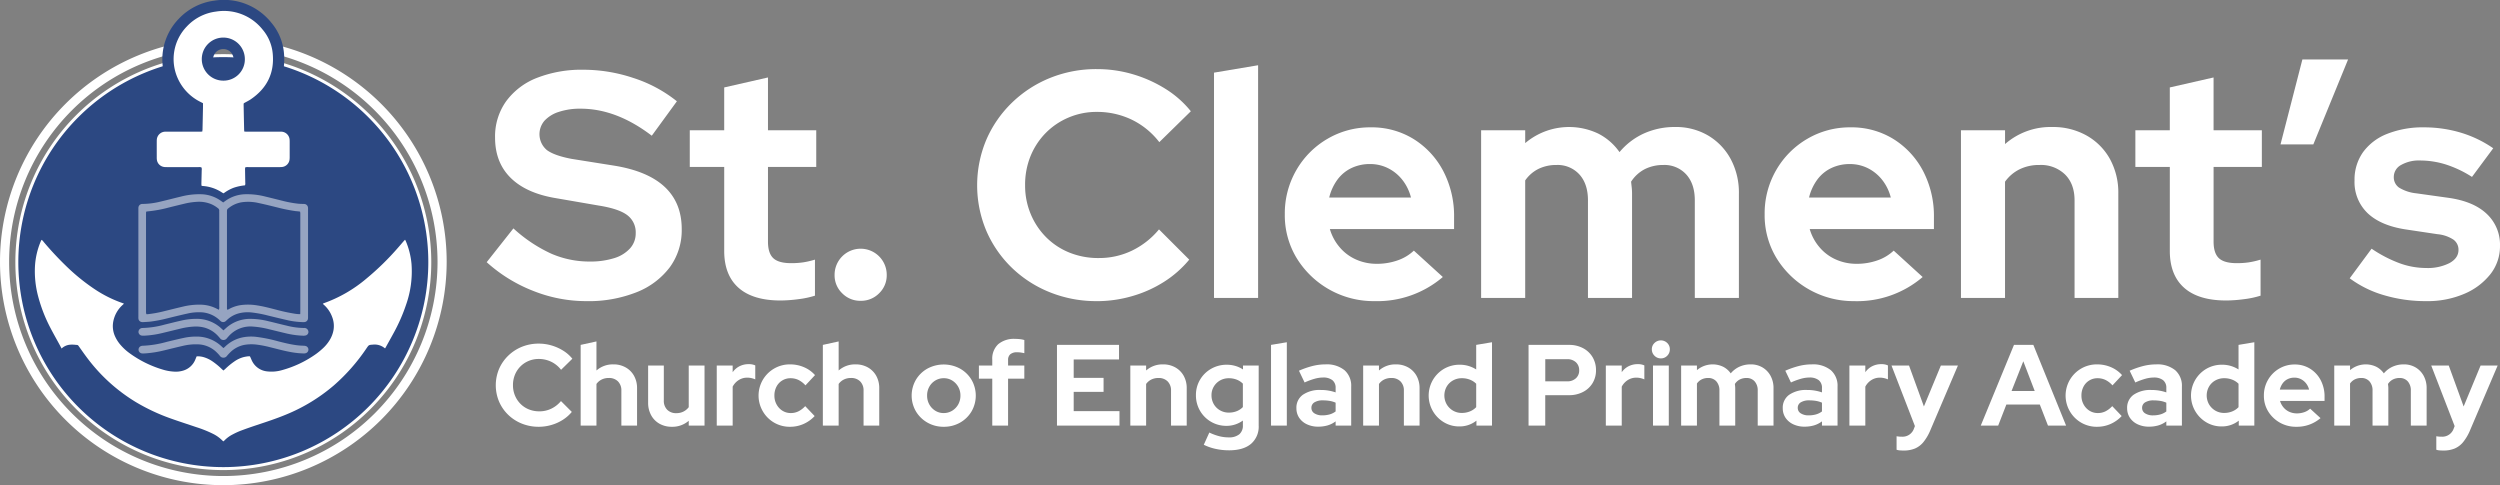
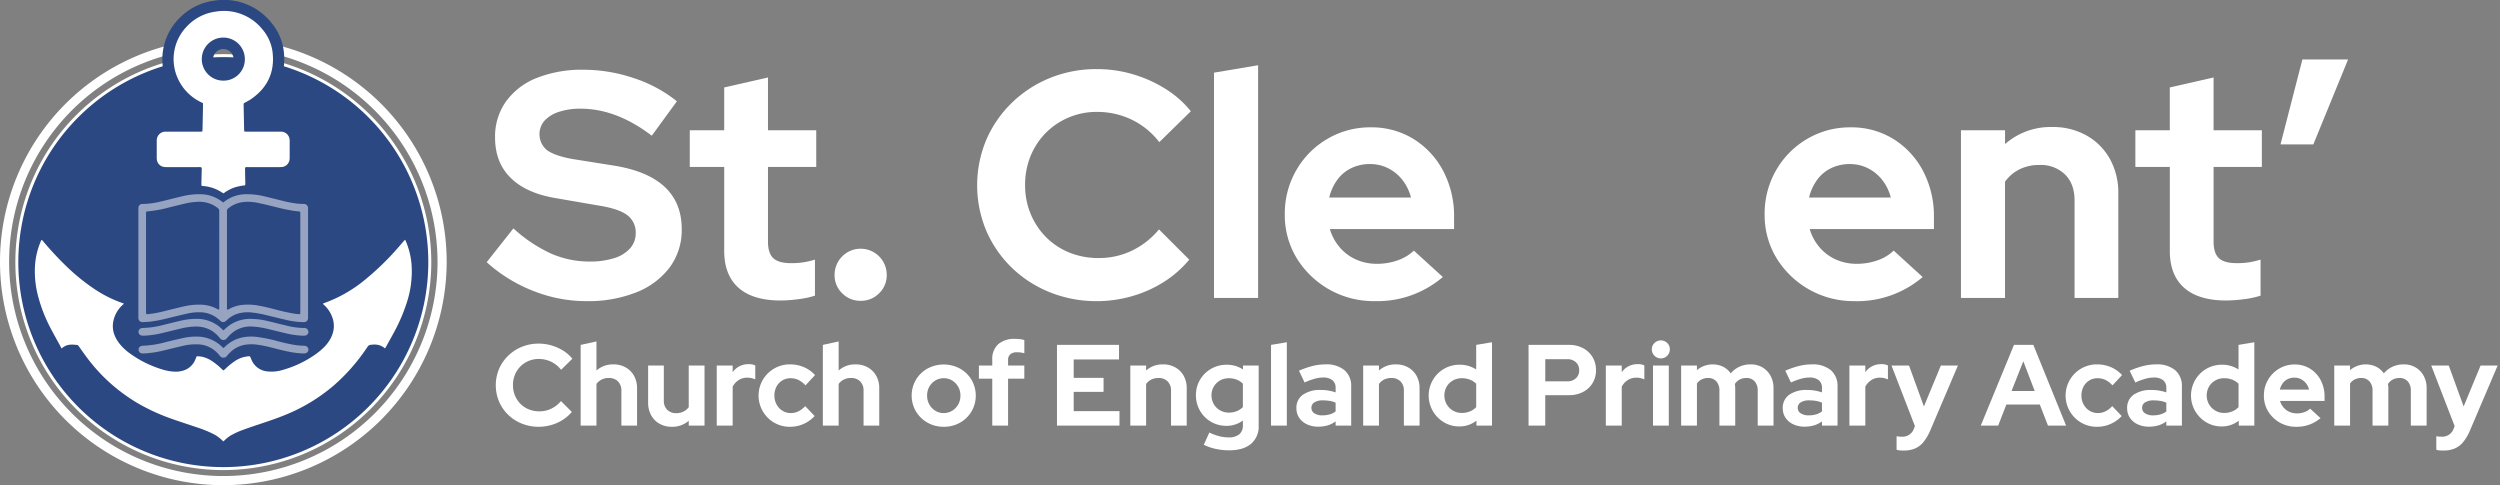
<svg xmlns="http://www.w3.org/2000/svg" width="841.499" height="163.309" viewBox="0 0 841.499 163.309">
  <rect x="0" y="0" width="841.499" height="163.309" fill="#808080" stroke="none" />
  <g id="Group_324" data-name="Group 324" transform="translate(-251 -146.026)">
    <g id="Group_323" data-name="Group 323" transform="translate(414.824 166.034)">
      <path id="Path_724" data-name="Path 724" d="M235.686,105.963a48.255,48.255,0,0,1-17.874-3.466,50.922,50.922,0,0,1-15.6-9.642l8.991-11.374a49.09,49.09,0,0,0,12.728,8.5,32.17,32.17,0,0,0,12.945,2.654,26.519,26.519,0,0,0,8.233-1.137,11.827,11.827,0,0,0,5.362-3.3,7.485,7.485,0,0,0,1.9-5.09,7.217,7.217,0,0,0-2.816-6.066q-2.818-2.166-9.641-3.25l-15.057-2.6q-9.643-1.732-14.732-6.878T205.03,50.935a20.382,20.382,0,0,1,3.684-12.187,23.331,23.331,0,0,1,10.345-7.908,41.316,41.316,0,0,1,15.869-2.762,52.979,52.979,0,0,1,16.628,2.762,45.815,45.815,0,0,1,14.678,7.854l-8.45,11.591q-11.918-9.1-23.94-9.1a22.639,22.639,0,0,0-7.366,1.083,11.124,11.124,0,0,0-4.82,2.979,6.952,6.952,0,0,0,.866,9.911q2.545,1.843,8.287,2.925l14.3,2.275q11.375,1.844,17.061,7.2T267.859,81.7a21.1,21.1,0,0,1-3.954,12.783,25.8,25.8,0,0,1-11.157,8.449,43.814,43.814,0,0,1-17.062,3.033" transform="translate(-202.215 -24.611)" fill="#fff" />
      <path id="Path_725" data-name="Path 725" d="M317.133,106.355q-9.317,0-14.136-4.278t-4.82-12.4V61.4H286.585V49.052h11.591V34.644l14.733-3.358V49.052h16.248V61.4H312.908V86.532q0,3.9,1.787,5.58t6.012,1.679a27.2,27.2,0,0,0,4.062-.271,28.826,28.826,0,0,0,3.954-.92v12.132a30.528,30.528,0,0,1-5.633,1.192,47.524,47.524,0,0,1-5.958.433" transform="translate(-218.232 -25.22)" fill="#fff" />
      <path id="Path_726" data-name="Path 726" d="M355.529,119.994a8.474,8.474,0,0,1-6.229-2.545,8.339,8.339,0,0,1-2.546-6.12,8.775,8.775,0,1,1,17.549,0,8.345,8.345,0,0,1-2.546,6.12,8.479,8.479,0,0,1-6.228,2.545" transform="translate(-229.655 -38.751)" fill="#fff" />
      <path id="Path_727" data-name="Path 727" d="M446.283,105.913a41.8,41.8,0,0,1-15.815-2.979,39.442,39.442,0,0,1-12.837-8.286,38.481,38.481,0,0,1-8.558-12.4,39.592,39.592,0,0,1,0-30.656,38.707,38.707,0,0,1,8.612-12.458,39.818,39.818,0,0,1,12.836-8.341,41.393,41.393,0,0,1,15.762-2.979,42.529,42.529,0,0,1,12.133,1.734A44.243,44.243,0,0,1,469.3,34.418,34.173,34.173,0,0,1,477.914,42L467.3,52.4a26.049,26.049,0,0,0-9.424-7.636,26.934,26.934,0,0,0-11.591-2.545,24.038,24.038,0,0,0-9.533,1.9,23.708,23.708,0,0,0-7.691,5.2,24.067,24.067,0,0,0-5.091,7.745,25.483,25.483,0,0,0-1.841,9.858,24.688,24.688,0,0,0,1.895,9.7,24.17,24.17,0,0,0,5.2,7.8,23.47,23.47,0,0,0,7.8,5.145,25.875,25.875,0,0,0,9.911,1.841,25.469,25.469,0,0,0,11.157-2.491,27.007,27.007,0,0,0,9.1-7.15l10.183,10.183a36.027,36.027,0,0,1-8.5,7.474,40.917,40.917,0,0,1-10.778,4.82,42.624,42.624,0,0,1-11.807,1.679" transform="translate(-240.901 -24.561)" fill="#fff" />
      <path id="Path_728" data-name="Path 728" d="M504.395,104.525V28.7l14.841-2.491v78.319Z" transform="translate(-259.583 -24.256)" fill="#fff" />
      <path id="Path_729" data-name="Path 729" d="M564.032,110.507a30.381,30.381,0,0,1-26.215-14.46,27.766,27.766,0,0,1-4.008-14.787,29.04,29.04,0,0,1,3.845-14.787,28.739,28.739,0,0,1,10.453-10.561,28.233,28.233,0,0,1,14.624-3.9,26.761,26.761,0,0,1,14.462,3.954,27.877,27.877,0,0,1,9.965,10.779,32.712,32.712,0,0,1,3.629,15.6v3.9H548.974a16.46,16.46,0,0,0,3.25,6.066,15.334,15.334,0,0,0,5.525,4.171,16.952,16.952,0,0,0,7.04,1.462,20.845,20.845,0,0,0,6.933-1.137,15.116,15.116,0,0,0,5.524-3.3L587,102.383a33.912,33.912,0,0,1-22.965,8.124m-15.275-34.88h27.515a15.858,15.858,0,0,0-2.871-5.9,14.152,14.152,0,0,0-4.82-3.954,13.406,13.406,0,0,0-6.067-1.408,14.317,14.317,0,0,0-6.282,1.354,12.618,12.618,0,0,0-4.713,3.9,16.739,16.739,0,0,0-2.763,6.012" transform="translate(-265.168 -29.155)" fill="#fff" />
-       <path id="Path_730" data-name="Path 730" d="M615.373,109.4V52.961h14.84v4.333a22.836,22.836,0,0,1,24.59-3.2,19.513,19.513,0,0,1,7.15,6.228,23.228,23.228,0,0,1,8.233-6.283,25.1,25.1,0,0,1,10.508-2.166,21.3,21.3,0,0,1,11.1,2.87,20.485,20.485,0,0,1,7.582,7.908A23.825,23.825,0,0,1,702.142,74.3v35.1H687.3V76.576q0-5.524-2.871-8.72a9.9,9.9,0,0,0-7.744-3.2,13.713,13.713,0,0,0-6.121,1.354,12.063,12.063,0,0,0-4.712,4.278q.106.976.216,1.951a18.888,18.888,0,0,1,.109,2.058v35.1h-14.84V76.576q0-5.524-2.871-8.72a9.9,9.9,0,0,0-7.745-3.2,13.481,13.481,0,0,0-6.012,1.3,11.876,11.876,0,0,0-4.5,3.9V109.4Z" transform="translate(-280.653 -29.13)" fill="#fff" />
      <path id="Path_731" data-name="Path 731" d="M763.394,110.507a30.381,30.381,0,0,1-26.215-14.46,27.766,27.766,0,0,1-4.008-14.787,29.041,29.041,0,0,1,3.845-14.787,28.74,28.74,0,0,1,10.453-10.561,28.233,28.233,0,0,1,14.624-3.9,26.761,26.761,0,0,1,14.462,3.954,27.877,27.877,0,0,1,9.965,10.779,32.712,32.712,0,0,1,3.63,15.6v3.9H748.336a16.461,16.461,0,0,0,3.25,6.066,15.334,15.334,0,0,0,5.525,4.171,16.952,16.952,0,0,0,7.04,1.462,20.844,20.844,0,0,0,6.933-1.137,15.116,15.116,0,0,0,5.524-3.3l9.749,8.882a33.912,33.912,0,0,1-22.965,8.124m-15.275-34.88h27.515a15.858,15.858,0,0,0-2.871-5.9,14.153,14.153,0,0,0-4.82-3.954,13.406,13.406,0,0,0-6.067-1.408,14.317,14.317,0,0,0-6.282,1.354,12.618,12.618,0,0,0-4.713,3.9,16.74,16.74,0,0,0-2.763,6.012" transform="translate(-303.016 -29.155)" fill="#fff" />
      <path id="Path_732" data-name="Path 732" d="M814.734,109.4V52.961h14.84v4.658A23.2,23.2,0,0,1,845.5,51.878a22.9,22.9,0,0,1,11.536,2.87,20.419,20.419,0,0,1,7.854,7.908A23.461,23.461,0,0,1,867.7,74.3v35.1H852.972V76.576q0-5.524-3.2-8.72a11.645,11.645,0,0,0-8.612-3.2,14.812,14.812,0,0,0-6.716,1.462,13.226,13.226,0,0,0-4.875,4.17V109.4Z" transform="translate(-318.501 -29.13)" fill="#fff" />
      <path id="Path_733" data-name="Path 733" d="M917.751,106.355q-9.318,0-14.136-4.278t-4.82-12.4V61.4H887.2V49.052h11.591V34.644l14.732-3.358V49.052h16.249V61.4H913.526V86.532q0,3.9,1.787,5.58t6.012,1.679a27.2,27.2,0,0,0,4.062-.271,28.832,28.832,0,0,0,3.954-.92v12.132a30.543,30.543,0,0,1-5.633,1.192,47.536,47.536,0,0,1-5.958.433" transform="translate(-332.259 -25.22)" fill="#fff" />
      <path id="Path_734" data-name="Path 734" d="M947.5,52.4l7.367-28.6h15.382l-11.7,28.6Z" transform="translate(-343.707 -23.799)" fill="#fff" />
-       <path id="Path_735" data-name="Path 735" d="M1002.034,110.507a49.214,49.214,0,0,1-14.245-2,36.245,36.245,0,0,1-11.537-5.686l7.367-9.966a44.017,44.017,0,0,0,9.369,4.875,26.145,26.145,0,0,0,8.937,1.625,16.188,16.188,0,0,0,7.962-1.68q2.979-1.678,2.979-4.387a4.163,4.163,0,0,0-1.679-3.466,11.711,11.711,0,0,0-5.362-1.842l-10.832-1.624q-8.344-1.3-12.728-5.47a14.465,14.465,0,0,1-4.387-11,15.937,15.937,0,0,1,2.87-9.533,18.217,18.217,0,0,1,8.178-6.174,32.517,32.517,0,0,1,12.348-2.166,43.085,43.085,0,0,1,12.187,1.733,38.781,38.781,0,0,1,11.1,5.308l-7.15,9.641a37.459,37.459,0,0,0-8.936-4.225,29.155,29.155,0,0,0-8.5-1.3,12.082,12.082,0,0,0-6.445,1.517,4.566,4.566,0,0,0-2.438,4.008,4.223,4.223,0,0,0,1.734,3.575,13.675,13.675,0,0,0,5.848,1.95l10.833,1.516q8.449,1.193,12.891,5.417a14.166,14.166,0,0,1,4.44,10.724,15.16,15.16,0,0,1-3.25,9.587,22.162,22.162,0,0,1-8.828,6.608,31.522,31.522,0,0,1-12.728,2.437" transform="translate(-349.165 -29.155)" fill="#fff" />
      <path id="Path_736" data-name="Path 736" d="M220.425,169.86a14.983,14.983,0,0,1-5.668-1.068,14.136,14.136,0,0,1-4.6-2.97,13.813,13.813,0,0,1-3.067-4.444,14.2,14.2,0,0,1,0-10.987,13.883,13.883,0,0,1,3.087-4.464,14.27,14.27,0,0,1,4.6-2.989,14.823,14.823,0,0,1,5.648-1.068,15.232,15.232,0,0,1,4.348.621,15.834,15.834,0,0,1,3.9,1.747,12.246,12.246,0,0,1,3.087,2.717l-3.8,3.727a9.336,9.336,0,0,0-3.378-2.737,9.653,9.653,0,0,0-4.154-.912,8.611,8.611,0,0,0-3.416.68,8.508,8.508,0,0,0-2.756,1.863,8.622,8.622,0,0,0-1.824,2.776,9.127,9.127,0,0,0-.659,3.532,8.853,8.853,0,0,0,.679,3.475,8.657,8.657,0,0,0,1.863,2.8,8.4,8.4,0,0,0,2.8,1.844,9.267,9.267,0,0,0,3.552.659,9.121,9.121,0,0,0,4-.893,9.665,9.665,0,0,0,3.261-2.562l3.65,3.649a12.928,12.928,0,0,1-3.048,2.678,14.664,14.664,0,0,1-3.863,1.728,15.275,15.275,0,0,1-4.231.6" transform="translate(-202.93 -46.215)" fill="#fff" />
      <path id="Path_737" data-name="Path 737" d="M241.251,169.3V142.123l5.319-1.164v9.783a8.309,8.309,0,0,1,5.706-2.058,8.209,8.209,0,0,1,4.135,1.028,7.327,7.327,0,0,1,2.814,2.836,8.408,8.408,0,0,1,1.009,4.173V169.3h-5.28V157.536a4.226,4.226,0,0,0-1.146-3.126,4.171,4.171,0,0,0-3.086-1.146,5.312,5.312,0,0,0-2.407.525,4.739,4.739,0,0,0-1.747,1.493V169.3Z" transform="translate(-209.626 -46.042)" fill="#fff" />
      <path id="Path_738" data-name="Path 738" d="M277.241,171.588a8.2,8.2,0,0,1-4.134-1.03,7.234,7.234,0,0,1-2.814-2.872,8.544,8.544,0,0,1-1.009-4.173v-12.54h5.28v11.763a4.223,4.223,0,0,0,1.145,3.126,4.171,4.171,0,0,0,3.087,1.145,5.19,5.19,0,0,0,2.388-.543,5.037,5.037,0,0,0,1.766-1.475V150.974h5.319V171.2h-5.319v-1.63a8.411,8.411,0,0,1-5.707,2.019" transform="translate(-214.948 -47.943)" fill="#fff" />
      <path id="Path_739" data-name="Path 739" d="M297.793,171.09V150.865h5.358v2.251a6.252,6.252,0,0,1,2.31-2.017,6.722,6.722,0,0,1,3.086-.7,5.045,5.045,0,0,1,2.213.427v4.7a7.434,7.434,0,0,0-1.3-.427,6.327,6.327,0,0,0-1.416-.155,5.263,5.263,0,0,0-2.835.8,5.821,5.821,0,0,0-2.057,2.232V171.09Z" transform="translate(-220.36 -47.834)" fill="#fff" />
      <path id="Path_740" data-name="Path 740" d="M325.794,171.5a10.416,10.416,0,0,1-9.143-5.144,10.5,10.5,0,0,1,3.785-14.46,10.475,10.475,0,0,1,5.358-1.4,11.754,11.754,0,0,1,4.639.932,10.369,10.369,0,0,1,3.746,2.679l-3.222,3.454a7.675,7.675,0,0,0-2.349-1.824,6.107,6.107,0,0,0-2.659-.582,5.242,5.242,0,0,0-4.737,2.833,6.388,6.388,0,0,0-.7,3.028,6.05,6.05,0,0,0,.738,2.969,5.657,5.657,0,0,0,1.979,2.116,5.234,5.234,0,0,0,2.835.776,5.678,5.678,0,0,0,2.542-.583,7.911,7.911,0,0,0,2.271-1.746l3.183,3.339a11.362,11.362,0,0,1-3.727,2.659,11.045,11.045,0,0,1-4.542.951" transform="translate(-223.671 -47.852)" fill="#fff" />
      <path id="Path_741" data-name="Path 741" d="M341.877,169.3V142.123l5.319-1.164v9.783a8.309,8.309,0,0,1,5.706-2.058,8.209,8.209,0,0,1,4.135,1.028,7.327,7.327,0,0,1,2.814,2.836,8.408,8.408,0,0,1,1.009,4.173V169.3h-5.28V157.536a4.226,4.226,0,0,0-1.146-3.126,4.171,4.171,0,0,0-3.086-1.146,5.312,5.312,0,0,0-2.407.525,4.739,4.739,0,0,0-1.747,1.493V169.3Z" transform="translate(-228.73 -46.042)" fill="#fff" />
      <path id="Path_742" data-name="Path 742" d="M389.564,171.506a10.832,10.832,0,0,1-5.473-1.4,10.565,10.565,0,0,1-3.882-3.785,10.563,10.563,0,0,1,0-10.636,10.415,10.415,0,0,1,3.882-3.766,11.558,11.558,0,0,1,10.947,0,10.421,10.421,0,0,1,3.882,3.766,10.626,10.626,0,0,1,.019,10.636,10.42,10.42,0,0,1-3.863,3.785,10.911,10.911,0,0,1-5.512,1.4m0-4.62a5.327,5.327,0,0,0,2.873-.8,5.748,5.748,0,0,0,2.019-2.115,6.027,6.027,0,0,0,.737-2.989,5.844,5.844,0,0,0-2.776-5.046,5.257,5.257,0,0,0-2.814-.777,5.425,5.425,0,0,0-2.873.777,5.615,5.615,0,0,0-2.019,2.1,5.943,5.943,0,0,0-.737,2.951,6.018,6.018,0,0,0,.737,2.989,5.788,5.788,0,0,0,2,2.115,5.227,5.227,0,0,0,2.853.8" transform="translate(-235.734 -47.861)" fill="#fff" />
      <path id="Path_743" data-name="Path 743" d="M411.212,169.1V153.3h-4.5v-4.427h4.5v-1.941a6.662,6.662,0,0,1,2-5.241A8.255,8.255,0,0,1,418.9,139.9a15.134,15.134,0,0,1,1.67.1,7.283,7.283,0,0,1,1.436.292v4.426q-.7-.154-1.242-.233a8.555,8.555,0,0,0-1.2-.077,3.457,3.457,0,0,0-2.251.64,2.441,2.441,0,0,0-.776,2v1.824H422V153.3H416.53v15.8Z" transform="translate(-241.038 -45.842)" fill="#fff" />
      <path id="Path_744" data-name="Path 744" d="M439.148,169.571V142.4h20.886v4.892H444.777V153.5h10.055v4.7H444.777v6.484h15.411v4.891Z" transform="translate(-247.196 -46.315)" fill="#fff" />
      <path id="Path_745" data-name="Path 745" d="M469.624,171.108V150.883h5.319v1.67a8.309,8.309,0,0,1,5.706-2.058,8.209,8.209,0,0,1,4.135,1.028,7.327,7.327,0,0,1,2.814,2.836,8.408,8.408,0,0,1,1.009,4.173v12.577h-5.28V159.347a4.227,4.227,0,0,0-1.146-3.126,4.171,4.171,0,0,0-3.086-1.146,5.312,5.312,0,0,0-2.407.525,4.733,4.733,0,0,0-1.747,1.493v14.015Z" transform="translate(-252.982 -47.852)" fill="#fff" />
      <path id="Path_746" data-name="Path 746" d="M508.029,179.444a20.8,20.8,0,0,1-4.542-.485,17.2,17.2,0,0,1-3.96-1.378l1.863-4.116a18.03,18.03,0,0,0,3.3,1.223,12.92,12.92,0,0,0,3.222.407,5.388,5.388,0,0,0,3.552-1.028,3.761,3.761,0,0,0,1.223-3.048v-1.591a9.286,9.286,0,0,1-5.551,1.786,10.17,10.17,0,0,1-8.89-5.106,10.227,10.227,0,0,1-1.359-5.221,10.021,10.021,0,0,1,1.379-5.2A10.13,10.13,0,0,1,502.012,152a10.484,10.484,0,0,1,5.318-1.359,10.06,10.06,0,0,1,2.835.408,9.289,9.289,0,0,1,2.562,1.184v-1.321h5.28V171.1a7.625,7.625,0,0,1-2.582,6.173q-2.582,2.173-7.4,2.174m-.039-12.694a6.985,6.985,0,0,0,2.639-.485,5.816,5.816,0,0,0,2.058-1.378v-7.88a6,6,0,0,0-2.1-1.359,7.154,7.154,0,0,0-2.6-.466,5.894,5.894,0,0,0-2.989.757A5.7,5.7,0,0,0,502.9,158a5.525,5.525,0,0,0-.776,2.891,5.9,5.9,0,0,0,.757,2.989,5.622,5.622,0,0,0,2.1,2.1,5.888,5.888,0,0,0,3.009.776" transform="translate(-258.158 -47.88)" fill="#fff" />
      <path id="Path_747" data-name="Path 747" d="M528.082,169.362V142.187l5.319-.892v28.067Z" transform="translate(-264.08 -46.106)" fill="#fff" />
      <path id="Path_748" data-name="Path 748" d="M545.961,171.459a8.748,8.748,0,0,1-3.8-.8,6.3,6.3,0,0,1-2.6-2.193,5.675,5.675,0,0,1-.932-3.223,5.3,5.3,0,0,1,2.174-4.522,10,10,0,0,1,6.056-1.611,14.953,14.953,0,0,1,4.969.814v-1.475a3.22,3.22,0,0,0-1.087-2.639,4.916,4.916,0,0,0-3.183-.893,10.669,10.669,0,0,0-2.757.408,23.268,23.268,0,0,0-3.416,1.262l-1.9-3.96a29.368,29.368,0,0,1,4.581-1.592,17.865,17.865,0,0,1,4.347-.543,9.46,9.46,0,0,1,6.406,1.96,6.945,6.945,0,0,1,2.251,5.532v13.122h-5.241v-1.436a8.43,8.43,0,0,1-2.679,1.358,11.123,11.123,0,0,1-3.183.428m-2.29-6.328a2.111,2.111,0,0,0,1.009,1.844,4.714,4.714,0,0,0,2.678.68,8.943,8.943,0,0,0,2.426-.31,6.11,6.11,0,0,0,2.038-1.01v-2.95a8.473,8.473,0,0,0-2.019-.6,13.78,13.78,0,0,0-2.251-.174,5.259,5.259,0,0,0-2.853.659,2.094,2.094,0,0,0-1.029,1.863" transform="translate(-266.082 -47.852)" fill="#fff" />
      <path id="Path_749" data-name="Path 749" d="M566.367,171.108V150.883h5.319v1.67a8.308,8.308,0,0,1,5.707-2.058,8.206,8.206,0,0,1,4.134,1.028,7.332,7.332,0,0,1,2.814,2.836,8.408,8.408,0,0,1,1.009,4.173v12.577h-5.28V159.347a4.223,4.223,0,0,0-1.145-3.126,4.173,4.173,0,0,0-3.087-1.146,5.313,5.313,0,0,0-2.406.525,4.732,4.732,0,0,0-1.747,1.493v14.015Z" transform="translate(-271.349 -47.852)" fill="#fff" />
      <path id="Path_750" data-name="Path 750" d="M603.919,169.634a9.923,9.923,0,0,1-5.2-1.4,10.5,10.5,0,0,1-3.707-3.747,10.416,10.416,0,0,1,3.747-14.247,10.379,10.379,0,0,1,5.318-1.377,10.127,10.127,0,0,1,2.891.408,10.594,10.594,0,0,1,2.621,1.184v-8.269l5.319-.892v28.067h-5.241v-1.67a9.066,9.066,0,0,1-5.746,1.941m.854-4.542a7.027,7.027,0,0,0,2.679-.506,6.078,6.078,0,0,0,2.135-1.436v-7.88a6.144,6.144,0,0,0-2.135-1.379,7.307,7.307,0,0,0-2.679-.484,6,6,0,0,0-3.008.757,5.622,5.622,0,0,0-2.116,2.076,6.079,6.079,0,0,0,.019,5.979,5.962,5.962,0,0,0,2.116,2.1,5.78,5.78,0,0,0,2.989.776" transform="translate(-276.525 -46.106)" fill="#fff" />
      <path id="Path_751" data-name="Path 751" d="M635.079,169.572V142.4H648.7a9.839,9.839,0,0,1,4.737,1.107,8.125,8.125,0,0,1,3.2,3.028,8.45,8.45,0,0,1,1.146,4.407,8.189,8.189,0,0,1-1.146,4.308,7.994,7.994,0,0,1-3.222,2.989,10.02,10.02,0,0,1-4.718,1.086h-8v10.249Zm5.63-14.908h7.376a4.128,4.128,0,0,0,2.93-1.029,3.461,3.461,0,0,0,1.106-2.659,3.555,3.555,0,0,0-1.106-2.736,4.132,4.132,0,0,0-2.93-1.03h-7.376Z" transform="translate(-284.394 -46.315)" fill="#fff" />
      <path id="Path_752" data-name="Path 752" d="M667.185,171.09V150.865h5.357v2.251a6.254,6.254,0,0,1,2.311-2.017,6.72,6.72,0,0,1,3.086-.7,5.041,5.041,0,0,1,2.213.427v4.7a7.428,7.428,0,0,0-1.3-.427,6.334,6.334,0,0,0-1.417-.155,5.262,5.262,0,0,0-2.834.8,5.823,5.823,0,0,0-2.058,2.232V171.09Z" transform="translate(-290.489 -47.834)" fill="#fff" />
      <path id="Path_753" data-name="Path 753" d="M689.331,146.584a2.912,2.912,0,0,1-2.135-.892,2.957,2.957,0,0,1-.894-2.174,2.847,2.847,0,0,1,.894-2.115,3.068,3.068,0,0,1,4.29,0,2.883,2.883,0,0,1,.873,2.115,3,3,0,0,1-.873,2.174,2.9,2.9,0,0,1-2.155.892m-2.639,2.407h5.319v20.225h-5.319Z" transform="translate(-294.118 -45.96)" fill="#fff" />
      <path id="Path_754" data-name="Path 754" d="M698.474,171.108V150.883h5.319v1.553a8.182,8.182,0,0,1,8.812-1.145,6.984,6.984,0,0,1,2.562,2.231,8.33,8.33,0,0,1,2.951-2.251,8.985,8.985,0,0,1,3.766-.776,7.627,7.627,0,0,1,3.978,1.028,7.349,7.349,0,0,1,2.718,2.836,8.532,8.532,0,0,1,.99,4.173v12.577h-5.319V159.347a4.506,4.506,0,0,0-1.029-3.126,3.546,3.546,0,0,0-2.776-1.146,4.906,4.906,0,0,0-2.193.486,4.321,4.321,0,0,0-1.689,1.532l.078.7a6.715,6.715,0,0,1,.039.739v12.577h-5.319V159.347a4.513,4.513,0,0,0-1.028-3.126,3.546,3.546,0,0,0-2.776-1.146,4.838,4.838,0,0,0-2.155.466,4.238,4.238,0,0,0-1.611,1.4v14.169Z" transform="translate(-296.429 -47.852)" fill="#fff" />
      <path id="Path_755" data-name="Path 755" d="M748.027,171.459a8.747,8.747,0,0,1-3.8-.8,6.3,6.3,0,0,1-2.6-2.193,5.675,5.675,0,0,1-.932-3.223,5.3,5.3,0,0,1,2.174-4.522,10,10,0,0,1,6.056-1.611,14.953,14.953,0,0,1,4.969.814v-1.475a3.22,3.22,0,0,0-1.087-2.639,4.917,4.917,0,0,0-3.183-.893,10.67,10.67,0,0,0-2.757.408,23.27,23.27,0,0,0-3.416,1.262l-1.9-3.96a29.366,29.366,0,0,1,4.581-1.592,17.865,17.865,0,0,1,4.347-.543,9.46,9.46,0,0,1,6.406,1.96,6.945,6.945,0,0,1,2.251,5.532v13.122h-5.241v-1.436a8.43,8.43,0,0,1-2.679,1.358,11.124,11.124,0,0,1-3.183.428m-2.29-6.328a2.111,2.111,0,0,0,1.009,1.844,4.714,4.714,0,0,0,2.678.68,8.947,8.947,0,0,0,2.426-.31,6.111,6.111,0,0,0,2.038-1.01v-2.95a8.473,8.473,0,0,0-2.019-.6,13.781,13.781,0,0,0-2.251-.174,5.259,5.259,0,0,0-2.853.659,2.094,2.094,0,0,0-1.029,1.863" transform="translate(-304.444 -47.852)" fill="#fff" />
      <path id="Path_756" data-name="Path 756" d="M768.386,171.09V150.865h5.357v2.251a6.255,6.255,0,0,1,2.311-2.017,6.72,6.72,0,0,1,3.086-.7,5.041,5.041,0,0,1,2.213.427v4.7a7.427,7.427,0,0,0-1.3-.427,6.335,6.335,0,0,0-1.417-.155,5.262,5.262,0,0,0-2.834.8,5.824,5.824,0,0,0-2.058,2.232V171.09Z" transform="translate(-309.702 -47.834)" fill="#fff" />
      <path id="Path_757" data-name="Path 757" d="M789.952,179.584q-.7,0-1.339-.057a3.8,3.8,0,0,1-1.029-.214v-4.542a8.793,8.793,0,0,0,1.824.156,4.05,4.05,0,0,0,4.037-2.757l.311-.815-7.88-20.381h5.9l5.008,13.781,5.707-13.781h5.745l-9.317,21.856a16.232,16.232,0,0,1-2.29,3.9,7.481,7.481,0,0,1-2.853,2.174,9.789,9.789,0,0,1-3.824.68" transform="translate(-313.022 -47.943)" fill="#fff" />
      <path id="Path_758" data-name="Path 758" d="M822.961,169.571,834.142,142.4h6.522l11.025,27.174h-6.095l-2.757-7.1H831.579l-2.756,7.1Zm10.365-11.646h7.8l-3.843-10.016Z" transform="translate(-320.063 -46.315)" fill="#fff" />
      <path id="Path_759" data-name="Path 759" d="M868.837,171.5a10.416,10.416,0,0,1-9.142-5.144,10.5,10.5,0,0,1,3.785-14.46,10.473,10.473,0,0,1,5.357-1.4,11.758,11.758,0,0,1,4.64.932,10.374,10.374,0,0,1,3.746,2.679L874,157.56a7.673,7.673,0,0,0-2.349-1.824,6.111,6.111,0,0,0-2.66-.582,5.239,5.239,0,0,0-4.736,2.833,6.379,6.379,0,0,0-.7,3.028,6.049,6.049,0,0,0,.737,2.969,5.666,5.666,0,0,0,1.98,2.116,5.231,5.231,0,0,0,2.834.776,5.681,5.681,0,0,0,2.543-.583,7.922,7.922,0,0,0,2.271-1.746l3.183,3.339a11.374,11.374,0,0,1-3.728,2.659,11.042,11.042,0,0,1-4.542.951" transform="translate(-326.768 -47.852)" fill="#fff" />
      <path id="Path_760" data-name="Path 760" d="M891.107,171.459a8.747,8.747,0,0,1-3.8-.8,6.3,6.3,0,0,1-2.6-2.193,5.675,5.675,0,0,1-.932-3.223,5.3,5.3,0,0,1,2.174-4.522A10,10,0,0,1,892,159.114a14.953,14.953,0,0,1,4.969.814v-1.475a3.22,3.22,0,0,0-1.087-2.639,4.916,4.916,0,0,0-3.183-.893,10.669,10.669,0,0,0-2.757.408,23.265,23.265,0,0,0-3.416,1.262l-1.9-3.96a29.368,29.368,0,0,1,4.581-1.592,17.866,17.866,0,0,1,4.347-.543,9.46,9.46,0,0,1,6.406,1.96,6.945,6.945,0,0,1,2.251,5.532v13.122h-5.241v-1.436a8.43,8.43,0,0,1-2.679,1.358,11.124,11.124,0,0,1-3.183.428m-2.29-6.328a2.111,2.111,0,0,0,1.009,1.844,4.713,4.713,0,0,0,2.678.68,8.947,8.947,0,0,0,2.426-.31,6.11,6.11,0,0,0,2.038-1.01v-2.95a8.471,8.471,0,0,0-2.019-.6,13.78,13.78,0,0,0-2.251-.174,5.26,5.26,0,0,0-2.853.659,2.094,2.094,0,0,0-1.029,1.863" transform="translate(-331.607 -47.852)" fill="#fff" />
      <path id="Path_761" data-name="Path 761" d="M920.651,169.634a9.921,9.921,0,0,1-5.2-1.4,10.5,10.5,0,0,1-3.707-3.747,10.417,10.417,0,0,1,3.746-14.247,10.385,10.385,0,0,1,5.319-1.377,10.127,10.127,0,0,1,2.891.408,10.594,10.594,0,0,1,2.621,1.184v-8.269l5.319-.892v28.067H926.4v-1.67a9.068,9.068,0,0,1-5.746,1.941m.854-4.542a7.028,7.028,0,0,0,2.679-.506,6.085,6.085,0,0,0,2.135-1.436v-7.88a6.151,6.151,0,0,0-2.135-1.379,7.307,7.307,0,0,0-2.679-.484,6,6,0,0,0-3.008.757,5.623,5.623,0,0,0-2.116,2.076,6.073,6.073,0,0,0,.019,5.979,5.962,5.962,0,0,0,2.116,2.1,5.78,5.78,0,0,0,2.989.776" transform="translate(-336.656 -46.106)" fill="#fff" />
      <path id="Path_762" data-name="Path 762" d="M951.43,171.506a10.888,10.888,0,0,1-9.395-5.183,9.953,9.953,0,0,1-1.436-5.3,10.385,10.385,0,0,1,5.124-9.083,10.116,10.116,0,0,1,5.24-1.4,9.6,9.6,0,0,1,5.183,1.417,9.989,9.989,0,0,1,3.571,3.863,11.725,11.725,0,0,1,1.3,5.59v1.4H946.034a5.907,5.907,0,0,0,1.164,2.174,5.5,5.5,0,0,0,1.98,1.495A6.081,6.081,0,0,0,951.7,167a7.472,7.472,0,0,0,2.484-.408,5.411,5.411,0,0,0,1.981-1.184l3.493,3.183a12.155,12.155,0,0,1-8.23,2.912m-5.473-12.5h9.86a5.679,5.679,0,0,0-1.029-2.116,5.054,5.054,0,0,0-1.727-1.416,4.788,4.788,0,0,0-2.174-.506,5.127,5.127,0,0,0-2.251.486,4.514,4.514,0,0,0-1.689,1.4,6.011,6.011,0,0,0-.99,2.155" transform="translate(-342.397 -47.861)" fill="#fff" />
      <path id="Path_763" data-name="Path 763" d="M969.829,171.108V150.883h5.319v1.553a8.182,8.182,0,0,1,8.812-1.145,6.983,6.983,0,0,1,2.562,2.231,8.33,8.33,0,0,1,2.951-2.251,8.986,8.986,0,0,1,3.766-.776,7.627,7.627,0,0,1,3.978,1.028,7.349,7.349,0,0,1,2.718,2.836,8.532,8.532,0,0,1,.99,4.173v12.577h-5.319V159.347a4.506,4.506,0,0,0-1.029-3.126,3.546,3.546,0,0,0-2.776-1.146,4.907,4.907,0,0,0-2.193.486,4.321,4.321,0,0,0-1.689,1.532l.078.7a6.715,6.715,0,0,1,.039.739v12.577h-5.318V159.347a4.514,4.514,0,0,0-1.029-3.126,3.546,3.546,0,0,0-2.776-1.146,4.837,4.837,0,0,0-2.155.466,4.238,4.238,0,0,0-1.611,1.4v14.169Z" transform="translate(-347.946 -47.852)" fill="#fff" />
      <path id="Path_764" data-name="Path 764" d="M1014.2,179.584c-.466,0-.913-.019-1.339-.057a3.8,3.8,0,0,1-1.029-.214v-4.542a8.793,8.793,0,0,0,1.824.156,4.05,4.05,0,0,0,4.037-2.757l.311-.815-7.88-20.381h5.9l5.008,13.781,5.707-13.781h5.745l-9.317,21.856a16.236,16.236,0,0,1-2.29,3.9,7.48,7.48,0,0,1-2.853,2.174,9.789,9.789,0,0,1-3.824.68" transform="translate(-355.597 -47.943)" fill="#fff" />
    </g>
    <path id="Path_765" data-name="Path 765" d="M146,91.719a69.5,69.5,0,1,1-69.5-69.5,69.5,69.5,0,0,1,69.5,69.5" transform="translate(249.67 142.535)" fill="#2c4882" stroke="#fff" stroke-width="1" />
    <path id="Path_766" data-name="Path 766" d="M75.174,165.449a75.174,75.174,0,1,1,75.175-75.174,75.259,75.259,0,0,1-75.175,75.174m0-147.278a72.1,72.1,0,1,0,72.1,72.1,72.186,72.186,0,0,0-72.1-72.1" transform="translate(251 143.887)" fill="#fff" />
    <path id="Path_767" data-name="Path 767" d="M23.482,135.413c-.275-.519-.5-.941-.722-1.358-1.028-1.887-2.094-3.754-3.079-5.664A50.562,50.562,0,0,1,15.6,117.9a32.679,32.679,0,0,1-1.081-10.166,24.92,24.92,0,0,1,2.013-8.541c.055-.127.132-.244.2-.374a2,2,0,0,1,.671.66,109.552,109.552,0,0,0,7.636,8.19,67.457,67.457,0,0,0,9.54,7.743,41,41,0,0,0,9.38,4.688c.152.052.3.12.522.211l-.478.445a10.08,10.08,0,0,0-3.087,5.35,8.338,8.338,0,0,0,.6,5.3,11.718,11.718,0,0,0,1.848,2.833,17.154,17.154,0,0,0,2.863,2.643,36.69,36.69,0,0,0,11.823,5.768,15.942,15.942,0,0,0,3.427.541,8.455,8.455,0,0,0,2.934-.353,6.322,6.322,0,0,0,4.073-3.693c.08-.181.146-.368.222-.55s.154-.357.239-.552a7.072,7.072,0,0,1,2.685.374,10.378,10.378,0,0,1,2.716,1.372,23.584,23.584,0,0,1,2.945,2.425c.2.191.411.374.655.6.217-.183.414-.333.593-.5a23.487,23.487,0,0,1,3.072-2.536,9.809,9.809,0,0,1,3.21-1.5c.439-.1.886-.177,1.334-.239a5.579,5.579,0,0,1,.723-.006c.075.163.155.336.235.509.2.437.37.89.605,1.307a6.344,6.344,0,0,0,4.9,3.249,12.66,12.66,0,0,0,5.2-.458,36.175,36.175,0,0,0,11.34-5.42,23.43,23.43,0,0,0,2.162-1.775,12.839,12.839,0,0,0,2.383-2.859,9.615,9.615,0,0,0,1.318-3.464,8.322,8.322,0,0,0-.469-4.333,10.016,10.016,0,0,0-2.852-4.152c-.084-.073-.162-.154-.283-.269a1.2,1.2,0,0,1,.266-.19,46.162,46.162,0,0,0,14.459-8.359,90.052,90.052,0,0,0,10.548-10.31c.637-.721,1.257-1.457,1.887-2.183.144-.167.3-.322.5-.539a3.414,3.414,0,0,1,.233.386,25.521,25.521,0,0,1,1.949,7.695,33.668,33.668,0,0,1-1.794,13.7,57.72,57.72,0,0,1-4.3,9.766c-.9,1.662-1.831,3.314-2.746,4.966-.138.074-.212-.04-.287-.1a5.288,5.288,0,0,0-3.9-1.1c-1.346.087-1.346.1-2.1,1.209a63.879,63.879,0,0,1-11.012,12.515,59,59,0,0,1-16.077,9.811c-3.262,1.36-6.62,2.456-9.971,3.572-1.8.6-3.583,1.222-5.353,1.888a25.414,25.414,0,0,0-2.615,1.206,10.549,10.549,0,0,0-2.857,2.1c-.076.08-.164.15-.289.262a2.558,2.558,0,0,1-.318-.242,11.859,11.859,0,0,0-3.225-2.314,39.841,39.841,0,0,0-5.5-2.207c-2.863-.971-5.742-1.895-8.589-2.908a65.458,65.458,0,0,1-11.806-5.527A58.06,58.06,0,0,1,32.5,139.105c-1.039-1.34-2.008-2.735-2.989-4.12-.624-.881-.449-.732-1.339-.822a9.738,9.738,0,0,0-1.689-.053,4.673,4.673,0,0,0-3,1.3" transform="translate(248.254 127.999)" fill="#fff" />
    <path id="Path_768" data-name="Path 768" d="M23.482,135.413c-.275-.519-.5-.941-.722-1.358-1.028-1.887-2.094-3.754-3.079-5.664A50.562,50.562,0,0,1,15.6,117.9a32.679,32.679,0,0,1-1.081-10.166,24.92,24.92,0,0,1,2.013-8.541c.055-.127.132-.244.2-.374a2,2,0,0,1,.671.66,109.552,109.552,0,0,0,7.636,8.19,67.457,67.457,0,0,0,9.54,7.743,41,41,0,0,0,9.38,4.688c.152.052.3.12.522.211l-.478.445a10.08,10.08,0,0,0-3.087,5.35,8.338,8.338,0,0,0,.6,5.3,11.718,11.718,0,0,0,1.848,2.833,17.154,17.154,0,0,0,2.863,2.643,36.69,36.69,0,0,0,11.823,5.768,15.942,15.942,0,0,0,3.427.541,8.455,8.455,0,0,0,2.934-.353,6.322,6.322,0,0,0,4.073-3.693c.08-.181.146-.368.222-.55s.154-.357.239-.552a7.072,7.072,0,0,1,2.685.374,10.378,10.378,0,0,1,2.716,1.372,23.584,23.584,0,0,1,2.945,2.425c.2.191.411.374.655.6.217-.183.414-.333.593-.5a23.487,23.487,0,0,1,3.072-2.536,9.809,9.809,0,0,1,3.21-1.5c.439-.1.886-.177,1.334-.239a5.579,5.579,0,0,1,.723-.006c.075.163.155.336.235.509.2.437.37.89.605,1.307a6.344,6.344,0,0,0,4.9,3.249,12.66,12.66,0,0,0,5.2-.458,36.175,36.175,0,0,0,11.34-5.42,23.43,23.43,0,0,0,2.162-1.775,12.839,12.839,0,0,0,2.383-2.859,9.615,9.615,0,0,0,1.318-3.464,8.322,8.322,0,0,0-.469-4.333,10.016,10.016,0,0,0-2.852-4.152c-.084-.073-.162-.154-.283-.269a1.2,1.2,0,0,1,.266-.19,46.162,46.162,0,0,0,14.459-8.359,90.052,90.052,0,0,0,10.548-10.31c.637-.721,1.257-1.457,1.887-2.183.144-.167.3-.322.5-.539a3.414,3.414,0,0,1,.233.386,25.521,25.521,0,0,1,1.949,7.695,33.668,33.668,0,0,1-1.794,13.7,57.72,57.72,0,0,1-4.3,9.766c-.9,1.662-1.831,3.314-2.746,4.966-.138.074-.212-.04-.287-.1a5.288,5.288,0,0,0-3.9-1.1c-1.346.087-1.346.1-2.1,1.209a63.879,63.879,0,0,1-11.012,12.515,59,59,0,0,1-16.077,9.811c-3.262,1.36-6.62,2.456-9.971,3.572-1.8.6-3.583,1.222-5.353,1.888a25.414,25.414,0,0,0-2.615,1.206,10.549,10.549,0,0,0-2.857,2.1c-.076.08-.164.15-.289.262a2.558,2.558,0,0,1-.318-.242,11.859,11.859,0,0,0-3.225-2.314,39.841,39.841,0,0,0-5.5-2.207c-2.863-.971-5.742-1.895-8.589-2.908a65.458,65.458,0,0,1-11.806-5.527A58.06,58.06,0,0,1,32.5,139.105c-1.039-1.34-2.008-2.735-2.989-4.12-.624-.881-.449-.732-1.339-.822a9.738,9.738,0,0,0-1.689-.053A4.673,4.673,0,0,0,23.482,135.413Z" transform="translate(248.254 127.999)" fill="none" stroke="#2c4882" stroke-linecap="round" stroke-linejoin="round" stroke-width="7.579" />
    <path id="Path_769" data-name="Path 769" d="M94.617,44.359c.381.009.689.023,1,.023q5.3,0,10.608,0c.283,0,.566,0,.849,0A2.891,2.891,0,0,1,109.834,47c.021.282.032.565.032.848q0,2.5,0,5.008a7.773,7.773,0,0,1-.045.932,2.836,2.836,0,0,1-2.508,2.487,8.665,8.665,0,0,1-1.016.039q-5.177,0-10.355,0a2.3,2.3,0,0,0-1.062.121c-.012.224-.041.471-.036.717.02,1.471.049,2.942.074,4.414a1.9,1.9,0,0,1-.09.885,17.051,17.051,0,0,0-3.772.8,13.6,13.6,0,0,0-3.425,1.887,3.606,3.606,0,0,1-.459-.221,13.4,13.4,0,0,0-6.585-2.247,3.654,3.654,0,0,1-.38-.07,5.5,5.5,0,0,1-.06-.653c.031-1.527.075-3.055.107-4.582a1.984,1.984,0,0,0-.067-.924,1.76,1.76,0,0,0-.992-.123q-3.988-.009-7.978,0c-.962,0-1.924.009-2.886-.006A3.858,3.858,0,0,1,67.24,56.2a2.8,2.8,0,0,1-2.071-2.337,5.171,5.171,0,0,1-.048-.847q-.006-2.674,0-5.348c0-.226.009-.453.026-.678a2.9,2.9,0,0,1,2.776-2.6c.283,0,.565,0,.849,0q5.346,0,10.693,0c.307,0,.613-.018.969-.029a6.643,6.643,0,0,0,.09-.689q.086-3.733.16-7.468c.009-.45,0-.9,0-1.4-.3-.156-.6-.308-.9-.462a16.262,16.262,0,0,1-7.638-8.006A15.764,15.764,0,0,1,75.273,8.944a16.156,16.156,0,0,1,9.787-4.985,16.613,16.613,0,0,1,15.658,6.014,14.511,14.511,0,0,1,3.43,8c.664,6.64-1.909,11.8-7.4,15.523-.722.489-1.519.868-2.325,1.322a2.591,2.591,0,0,0-.062.452q.081,4.286.177,8.571a4.989,4.989,0,0,0,.076.518m.164-24.429a7.248,7.248,0,1,0-7.18,7.276,7.167,7.167,0,0,0,7.18-7.276" transform="translate(238.637 146.034)" fill="#fff" />
    <path id="Path_770" data-name="Path 770" d="M94.617,44.359c.381.009.689.023,1,.023q5.3,0,10.608,0c.283,0,.566,0,.849,0A2.891,2.891,0,0,1,109.834,47c.021.282.032.565.032.848q0,2.5,0,5.008a7.773,7.773,0,0,1-.045.932,2.836,2.836,0,0,1-2.508,2.487,8.665,8.665,0,0,1-1.016.039q-5.177,0-10.355,0a2.3,2.3,0,0,0-1.062.121c-.012.224-.041.471-.036.717.02,1.471.049,2.942.074,4.414a1.9,1.9,0,0,1-.09.885,17.051,17.051,0,0,0-3.772.8,13.6,13.6,0,0,0-3.425,1.887,3.606,3.606,0,0,1-.459-.221,13.4,13.4,0,0,0-6.585-2.247,3.654,3.654,0,0,1-.38-.07,5.5,5.5,0,0,1-.06-.653c.031-1.527.075-3.055.107-4.582a1.984,1.984,0,0,0-.067-.924,1.76,1.76,0,0,0-.992-.123q-3.988-.009-7.978,0c-.962,0-1.924.009-2.886-.006A3.858,3.858,0,0,1,67.24,56.2a2.8,2.8,0,0,1-2.071-2.337,5.171,5.171,0,0,1-.048-.847q-.006-2.674,0-5.348c0-.226.009-.453.026-.678a2.9,2.9,0,0,1,2.776-2.6c.283,0,.565,0,.849,0q5.346,0,10.693,0c.307,0,.613-.018.969-.029a6.643,6.643,0,0,0,.09-.689q.086-3.733.16-7.468c.009-.45,0-.9,0-1.4-.3-.156-.6-.308-.9-.462a16.262,16.262,0,0,1-7.638-8.006A15.764,15.764,0,0,1,75.273,8.944a16.156,16.156,0,0,1,9.787-4.985,16.613,16.613,0,0,1,15.658,6.014,14.511,14.511,0,0,1,3.43,8c.664,6.64-1.909,11.8-7.4,15.523-.722.489-1.519.868-2.325,1.322a2.591,2.591,0,0,0-.062.452q.081,4.286.177,8.571A4.989,4.989,0,0,0,94.617,44.359Zm.164-24.429a7.248,7.248,0,1,0-7.18,7.276A7.167,7.167,0,0,0,94.782,19.93Z" transform="translate(238.637 146.034)" fill="none" stroke="#2c4882" stroke-linecap="round" stroke-linejoin="round" stroke-width="7.579" />
    <path id="Path_771" data-name="Path 771" d="M86.232,82.656c.288-.211.515-.378.745-.541a11.981,11.981,0,0,1,6.566-2.231,24.673,24.673,0,0,1,6.885.783c2.033.486,4.058,1,6.087,1.506a37.808,37.808,0,0,0,5,.9c.477.051.96.049,1.44.069.2.008.4,0,.594.019a1.323,1.323,0,0,1,1.221,1.208,4.678,4.678,0,0,1,.015.594q0,18.076,0,36.152a4.831,4.831,0,0,1-.014.594,1.3,1.3,0,0,1-1.215,1.208,3.449,3.449,0,0,1-.593.01,27.287,27.287,0,0,1-4.627-.542c-2.369-.534-4.729-1.109-7.088-1.687a39.231,39.231,0,0,0-5.578-1.032,11.992,11.992,0,0,0-4.206.314,9.151,9.151,0,0,0-3.829,2.1c-.19.17-.365.357-.564.514a1.272,1.272,0,0,1-1.707-.01c-.11-.088-.207-.193-.309-.29a9.708,9.708,0,0,0-6.683-2.687,16.709,16.709,0,0,0-4.042.407c-2.344.516-4.675,1.09-7.006,1.664a45.644,45.644,0,0,1-5.486,1.066c-.842.1-1.692.129-2.537.181a2.12,2.12,0,0,1-.506-.028,1.274,1.274,0,0,1-1.108-1.212c-.021-.224-.011-.452-.011-.678q0-17.949,0-35.9c0-.227-.008-.454.01-.679a1.315,1.315,0,0,1,1.241-1.275,2.777,2.777,0,0,1,.339-.01,25.743,25.743,0,0,0,5.87-.787c2.311-.537,4.6-1.147,6.912-1.695a24.617,24.617,0,0,1,6.885-.776,11.965,11.965,0,0,1,6.493,2.2l.809.576M60.269,85.771c-.008.436-.02.8-.02,1.164q0,16.035,0,32.07c0,.254-.01.51.01.763a3.137,3.137,0,0,0,.11.484,5.238,5.238,0,0,0,.545,0,38.762,38.762,0,0,0,5-.893c2.276-.559,4.548-1.133,6.83-1.666a22.9,22.9,0,0,1,6.052-.632,12.3,12.3,0,0,1,5.362,1.407c.194.1.395.191.622.3a2.288,2.288,0,0,0,.119-1.113q.006-15.781,0-31.561c0-.2-.017-.4,0-.594a1,1,0,0,0-.464-.929,10,10,0,0,0-2.009-1.254,10.731,10.731,0,0,0-5.215-.865,22.618,22.618,0,0,0-3.77.552c-1.84.437-3.676.89-5.513,1.346a42.006,42.006,0,0,1-7.158,1.309,3.981,3.981,0,0,0-.5.114m51.89,34.482c.01-.449.023-.811.023-1.174q0-16.079,0-32.158c0-.227.008-.454,0-.679-.01-.161-.049-.32-.079-.507-.26-.037-.479-.075-.7-.1-.28-.031-.564-.04-.844-.077a54.54,54.54,0,0,1-6.061-1.216c-2.11-.523-4.22-1.052-6.347-1.5a15.588,15.588,0,0,0-5.306-.311,9.493,9.493,0,0,0-4.513,1.8c-.839.625-.839.626-.839,1.675q0,15.867,0,31.734c0,.226,0,.453.007.679a2.058,2.058,0,0,0,.072.331,1.6,1.6,0,0,0,.8-.324,11.942,11.942,0,0,1,3.6-1.2,18.577,18.577,0,0,1,5.908.108c2.039.326,4.033.854,6.029,1.367a59.659,59.659,0,0,0,6.121,1.346,11.534,11.534,0,0,0,2.131.2" transform="translate(240.051 131.591)" fill="#fff" />
    <path id="Path_772" data-name="Path 772" d="M86.232,82.656c.288-.211.515-.378.745-.541a11.981,11.981,0,0,1,6.566-2.231,24.673,24.673,0,0,1,6.885.783c2.033.486,4.058,1,6.087,1.506a37.808,37.808,0,0,0,5,.9c.477.051.96.049,1.44.069.2.008.4,0,.594.019a1.323,1.323,0,0,1,1.221,1.208,4.678,4.678,0,0,1,.015.594q0,18.076,0,36.152a4.831,4.831,0,0,1-.014.594,1.3,1.3,0,0,1-1.215,1.208,3.449,3.449,0,0,1-.593.01,27.287,27.287,0,0,1-4.627-.542c-2.369-.534-4.729-1.109-7.088-1.687a39.231,39.231,0,0,0-5.578-1.032,11.992,11.992,0,0,0-4.206.314,9.151,9.151,0,0,0-3.829,2.1c-.19.17-.365.357-.564.514a1.272,1.272,0,0,1-1.707-.01c-.11-.088-.207-.193-.309-.29a9.708,9.708,0,0,0-6.683-2.687,16.709,16.709,0,0,0-4.042.407c-2.344.516-4.675,1.09-7.006,1.664a45.644,45.644,0,0,1-5.486,1.066c-.842.1-1.692.129-2.537.181a2.12,2.12,0,0,1-.506-.028,1.274,1.274,0,0,1-1.108-1.212c-.021-.224-.011-.452-.011-.678q0-17.949,0-35.9c0-.227-.008-.454.01-.679a1.315,1.315,0,0,1,1.241-1.275,2.777,2.777,0,0,1,.339-.01,25.743,25.743,0,0,0,5.87-.787c2.311-.537,4.6-1.147,6.912-1.695a24.617,24.617,0,0,1,6.885-.776,11.965,11.965,0,0,1,6.493,2.2ZM60.269,85.771c-.008.436-.02.8-.02,1.164q0,16.035,0,32.07c0,.254-.01.51.01.763a3.137,3.137,0,0,0,.11.484,5.238,5.238,0,0,0,.545,0,38.762,38.762,0,0,0,5-.893c2.276-.559,4.548-1.133,6.83-1.666a22.9,22.9,0,0,1,6.052-.632,12.3,12.3,0,0,1,5.362,1.407c.194.1.395.191.622.3a2.288,2.288,0,0,0,.119-1.113q.006-15.781,0-31.561c0-.2-.017-.4,0-.594a1,1,0,0,0-.464-.929,10,10,0,0,0-2.009-1.254,10.731,10.731,0,0,0-5.215-.865,22.618,22.618,0,0,0-3.77.552c-1.84.437-3.676.89-5.513,1.346a42.006,42.006,0,0,1-7.158,1.309A3.981,3.981,0,0,0,60.269,85.771Zm51.89,34.482c.01-.449.023-.811.023-1.174q0-16.079,0-32.158c0-.227.008-.454,0-.679-.01-.161-.049-.32-.079-.507-.26-.037-.479-.075-.7-.1-.28-.031-.564-.04-.844-.077a54.54,54.54,0,0,1-6.061-1.216c-2.11-.523-4.22-1.052-6.347-1.5a15.588,15.588,0,0,0-5.306-.311,9.493,9.493,0,0,0-4.513,1.8c-.839.625-.839.626-.839,1.675q0,15.867,0,31.734c0,.226,0,.453.007.679a2.058,2.058,0,0,0,.072.331,1.6,1.6,0,0,0,.8-.324,11.942,11.942,0,0,1,3.6-1.2,18.577,18.577,0,0,1,5.908.108c2.039.326,4.033.854,6.029,1.367a59.659,59.659,0,0,0,6.121,1.346A11.534,11.534,0,0,0,112.159,120.252Z" transform="translate(240.051 131.591)" fill="none" stroke="#2c4882" stroke-linecap="round" stroke-linejoin="round" stroke-width="7.579" />
    <path id="Path_773" data-name="Path 773" d="M86.2,143.492c.2-.182.386-.353.57-.526a11.8,11.8,0,0,1,6.116-3.1,15.2,15.2,0,0,1,3.972-.155,49.652,49.652,0,0,1,7.72,1.543c1.726.434,3.451.872,5.211,1.155a21.913,21.913,0,0,0,3.2.316,3.326,3.326,0,0,1,.837.1,1.259,1.259,0,0,1,.032,2.413,2.373,2.373,0,0,1-.749.092,26.967,26.967,0,0,1-3.879-.386c-2.455-.412-4.851-1.083-7.264-1.679a37.012,37.012,0,0,0-4.487-.89,14.307,14.307,0,0,0-4.141.043,9.221,9.221,0,0,0-4.957,2.588,12.562,12.562,0,0,0-1.141,1.253,1.466,1.466,0,0,1-2.226-.022A10.076,10.076,0,0,0,84,145.1a9.361,9.361,0,0,0-6.519-2.841,18.753,18.753,0,0,0-4.8.468c-2.12.483-4.229,1.014-6.343,1.526a36.939,36.939,0,0,1-6.265,1.036,9.947,9.947,0,0,1-1.271.032,1.281,1.281,0,0,1-.4-2.484,1.836,1.836,0,0,1,.579-.1,35.019,35.019,0,0,0,8.1-1.319c1.921-.467,3.844-.931,5.777-1.344a19.214,19.214,0,0,1,4.041-.425,12.164,12.164,0,0,1,8.764,3.452c.122.117.253.225.382.335a.784.784,0,0,0,.166.056" transform="translate(240.076 120.241)" fill="#fff" />
    <path id="Path_774" data-name="Path 774" d="M86.2,143.492c.2-.182.386-.353.57-.526a11.8,11.8,0,0,1,6.116-3.1,15.2,15.2,0,0,1,3.972-.155,49.652,49.652,0,0,1,7.72,1.543c1.726.434,3.451.872,5.211,1.155a21.913,21.913,0,0,0,3.2.316,3.326,3.326,0,0,1,.837.1,1.259,1.259,0,0,1,.032,2.413,2.373,2.373,0,0,1-.749.092,26.967,26.967,0,0,1-3.879-.386c-2.455-.412-4.851-1.083-7.264-1.679a37.012,37.012,0,0,0-4.487-.89,14.307,14.307,0,0,0-4.141.043,9.221,9.221,0,0,0-4.957,2.588,12.562,12.562,0,0,0-1.141,1.253,1.466,1.466,0,0,1-2.226-.022A10.076,10.076,0,0,0,84,145.1a9.361,9.361,0,0,0-6.519-2.841,18.753,18.753,0,0,0-4.8.468c-2.12.483-4.229,1.014-6.343,1.526a36.939,36.939,0,0,1-6.265,1.036,9.947,9.947,0,0,1-1.271.032,1.281,1.281,0,0,1-.4-2.484,1.836,1.836,0,0,1,.579-.1,35.019,35.019,0,0,0,8.1-1.319c1.921-.467,3.844-.931,5.777-1.344a19.214,19.214,0,0,1,4.041-.425,12.164,12.164,0,0,1,8.764,3.452c.122.117.253.225.382.335A.784.784,0,0,0,86.2,143.492Z" transform="translate(240.076 120.241)" fill="none" stroke="#2c4882" stroke-linecap="round" stroke-linejoin="round" stroke-width="7.579" />
    <path id="Path_775" data-name="Path 775" d="M86.14,136.168c.27-.243.48-.429.685-.619a12.041,12.041,0,0,1,8.243-3.253,24.931,24.931,0,0,1,6.125.772c2.09.489,4.167,1.037,6.258,1.519a24.928,24.928,0,0,0,5.785.779,1.341,1.341,0,0,1,1.41.868,1.22,1.22,0,0,1-.781,1.631,3.135,3.135,0,0,1-1,.095,29,29,0,0,1-5.289-.7c-2.09-.488-4.171-1.013-6.258-1.514a29.914,29.914,0,0,0-5.179-.848,9.815,9.815,0,0,0-8.285,3.28c-.247.272-.486.552-.726.83a1.418,1.418,0,0,1-1.982,0c-.2-.237-.4-.473-.612-.7a9.767,9.767,0,0,0-4.785-3.068,11.382,11.382,0,0,0-3.446-.343,24.342,24.342,0,0,0-4.6.688c-2.061.493-4.116,1.009-6.176,1.5a32.092,32.092,0,0,1-5.947.874,4.691,4.691,0,0,1-.93-.019,1.284,1.284,0,0,1-1.114-1.208,1.329,1.329,0,0,1,1.087-1.329,1.626,1.626,0,0,1,.338-.029,30.792,30.792,0,0,0,7.355-1.129c1.867-.45,3.727-.935,5.6-1.352a22.878,22.878,0,0,1,5.042-.595,12.1,12.1,0,0,1,8.682,3.433c.141.134.293.258.5.442" transform="translate(240.078 121.638)" fill="#fff" />
    <path id="Path_776" data-name="Path 776" d="M86.14,136.168c.27-.243.48-.429.685-.619a12.041,12.041,0,0,1,8.243-3.253,24.931,24.931,0,0,1,6.125.772c2.09.489,4.167,1.037,6.258,1.519a24.928,24.928,0,0,0,5.785.779,1.341,1.341,0,0,1,1.41.868,1.22,1.22,0,0,1-.781,1.631,3.135,3.135,0,0,1-1,.095,29,29,0,0,1-5.289-.7c-2.09-.488-4.171-1.013-6.258-1.514a29.914,29.914,0,0,0-5.179-.848,9.815,9.815,0,0,0-8.285,3.28c-.247.272-.486.552-.726.83a1.418,1.418,0,0,1-1.982,0c-.2-.237-.4-.473-.612-.7a9.767,9.767,0,0,0-4.785-3.068,11.382,11.382,0,0,0-3.446-.343,24.342,24.342,0,0,0-4.6.688c-2.061.493-4.116,1.009-6.176,1.5a32.092,32.092,0,0,1-5.947.874,4.691,4.691,0,0,1-.93-.019,1.284,1.284,0,0,1-1.114-1.208,1.329,1.329,0,0,1,1.087-1.329,1.626,1.626,0,0,1,.338-.029,30.792,30.792,0,0,0,7.355-1.129c1.867-.45,3.727-.935,5.6-1.352a22.878,22.878,0,0,1,5.042-.595,12.1,12.1,0,0,1,8.682,3.433C85.777,135.861,85.929,135.984,86.14,136.168Z" transform="translate(240.078 121.638)" fill="none" stroke="#2c4882" stroke-linecap="round" stroke-linejoin="round" stroke-width="7.579" />
    <path id="Path_777" data-name="Path 777" d="M23.485,135.327c-.275-.519-.5-.941-.722-1.358-1.028-1.887-2.094-3.754-3.079-5.664A50.563,50.563,0,0,1,15.6,117.815a32.679,32.679,0,0,1-1.081-10.166,24.92,24.92,0,0,1,2.013-8.541c.055-.127.132-.244.2-.374a2,2,0,0,1,.671.66,109.551,109.551,0,0,0,7.636,8.19,67.457,67.457,0,0,0,9.54,7.743,41,41,0,0,0,9.38,4.688c.152.052.3.12.522.211l-.478.445a10.08,10.08,0,0,0-3.087,5.35,8.338,8.338,0,0,0,.6,5.3,11.718,11.718,0,0,0,1.848,2.833,17.154,17.154,0,0,0,2.863,2.643,36.69,36.69,0,0,0,11.823,5.768,15.943,15.943,0,0,0,3.427.541,8.455,8.455,0,0,0,2.934-.353,6.322,6.322,0,0,0,4.073-3.693c.08-.181.146-.368.222-.55s.154-.357.239-.552a7.072,7.072,0,0,1,2.685.374,10.377,10.377,0,0,1,2.716,1.372,23.584,23.584,0,0,1,2.945,2.425c.2.191.411.374.655.6.217-.183.414-.333.593-.5a23.487,23.487,0,0,1,3.072-2.536,9.809,9.809,0,0,1,3.21-1.5c.439-.1.886-.177,1.334-.239a5.576,5.576,0,0,1,.723-.006c.075.163.155.336.235.509.2.437.37.89.605,1.307a6.344,6.344,0,0,0,4.9,3.249,12.66,12.66,0,0,0,5.2-.458,36.175,36.175,0,0,0,11.34-5.42,23.56,23.56,0,0,0,2.162-1.775,12.839,12.839,0,0,0,2.383-2.859,9.615,9.615,0,0,0,1.318-3.464,8.322,8.322,0,0,0-.469-4.333,10.016,10.016,0,0,0-2.852-4.152c-.084-.073-.162-.154-.283-.269a1.2,1.2,0,0,1,.266-.19,46.163,46.163,0,0,0,14.459-8.359,90.054,90.054,0,0,0,10.548-10.31c.637-.721,1.257-1.457,1.887-2.183.144-.167.3-.322.5-.539a3.415,3.415,0,0,1,.233.386,25.521,25.521,0,0,1,1.949,7.695,33.668,33.668,0,0,1-1.794,13.7,57.722,57.722,0,0,1-4.3,9.766c-.9,1.662-1.831,3.314-2.746,4.966-.138.074-.212-.04-.287-.1a5.288,5.288,0,0,0-3.9-1.1c-1.346.087-1.346.1-2.1,1.209a63.88,63.88,0,0,1-11.012,12.515,59,59,0,0,1-16.077,9.811c-3.262,1.36-6.62,2.456-9.971,3.572-1.8.6-3.583,1.222-5.353,1.888a25.415,25.415,0,0,0-2.615,1.206,10.549,10.549,0,0,0-2.857,2.1c-.076.08-.164.15-.289.262a2.559,2.559,0,0,1-.318-.242,11.858,11.858,0,0,0-3.225-2.314,39.841,39.841,0,0,0-5.5-2.207c-2.863-.971-5.742-1.895-8.589-2.908a65.46,65.46,0,0,1-11.806-5.527A58.061,58.061,0,0,1,32.5,139.019c-1.039-1.34-2.008-2.735-2.989-4.12-.624-.881-.449-.732-1.339-.822a9.738,9.738,0,0,0-1.689-.053,4.673,4.673,0,0,0-3,1.3" transform="translate(248.252 128.016)" fill="#fff" />
    <path id="Path_778" data-name="Path 778" d="M94.621,44.274c.381.009.688.023.995.023q5.306,0,10.608,0c.283,0,.567,0,.85,0a2.89,2.89,0,0,1,2.763,2.612c.021.282.032.565.032.848q0,2.5,0,5.008a7.61,7.61,0,0,1-.045.932,2.835,2.835,0,0,1-2.508,2.487,8.658,8.658,0,0,1-1.015.039q-5.178,0-10.355,0a2.3,2.3,0,0,0-1.063.121c-.012.224-.04.471-.036.717.021,1.471.049,2.942.075,4.414a1.906,1.906,0,0,1-.09.885,17.059,17.059,0,0,0-3.773.8,13.579,13.579,0,0,0-3.424,1.887,3.565,3.565,0,0,1-.459-.221,13.391,13.391,0,0,0-6.585-2.247,3.692,3.692,0,0,1-.38-.07,5.494,5.494,0,0,1-.059-.653c.031-1.527.075-3.055.107-4.582a1.984,1.984,0,0,0-.067-.924,1.762,1.762,0,0,0-.992-.123q-3.988-.009-7.978,0c-.961,0-1.924.009-2.885-.006a3.855,3.855,0,0,1-1.092-.112,2.8,2.8,0,0,1-2.071-2.337,5.172,5.172,0,0,1-.048-.847q-.007-2.674,0-5.348c0-.226.008-.453.026-.678a2.894,2.894,0,0,1,2.776-2.6c.283,0,.565,0,.849,0q5.346,0,10.692,0c.308,0,.614-.018.969-.029a6.23,6.23,0,0,0,.09-.689q.087-3.733.16-7.468c.008-.45,0-.9,0-1.4-.3-.156-.6-.308-.9-.462a16.262,16.262,0,0,1-7.638-8.006A15.763,15.763,0,0,1,75.276,8.859a16.154,16.154,0,0,1,9.786-4.985,16.615,16.615,0,0,1,15.659,6.014,14.517,14.517,0,0,1,3.43,8c.664,6.64-1.91,11.8-7.4,15.523-.723.489-1.519.868-2.325,1.322a2.512,2.512,0,0,0-.063.452q.081,4.286.177,8.571a5.038,5.038,0,0,0,.077.518m.164-24.429A7.249,7.249,0,1,0,87.6,27.121a7.167,7.167,0,0,0,7.181-7.276" transform="translate(238.637 146.05)" fill="#fff" />
    <path id="Path_779" data-name="Path 779" d="M86.235,82.57c.288-.211.515-.378.745-.541A11.981,11.981,0,0,1,93.546,79.8a24.674,24.674,0,0,1,6.885.783c2.033.486,4.058,1,6.087,1.506a37.809,37.809,0,0,0,5,.9c.477.051.96.049,1.44.069.2.008.4,0,.594.019a1.323,1.323,0,0,1,1.221,1.208,4.678,4.678,0,0,1,.015.594q0,18.076,0,36.152a4.831,4.831,0,0,1-.014.594,1.3,1.3,0,0,1-1.215,1.208,3.45,3.45,0,0,1-.593.01,27.288,27.288,0,0,1-4.627-.542c-2.369-.534-4.729-1.109-7.088-1.687a39.23,39.23,0,0,0-5.578-1.032,11.992,11.992,0,0,0-4.206.314,9.151,9.151,0,0,0-3.829,2.1c-.19.17-.365.357-.564.514a1.272,1.272,0,0,1-1.707-.01c-.11-.088-.207-.193-.309-.29a9.708,9.708,0,0,0-6.683-2.687,16.709,16.709,0,0,0-4.042.407c-2.344.516-4.675,1.09-7.006,1.664a45.647,45.647,0,0,1-5.486,1.066c-.842.1-1.692.129-2.537.181a2.12,2.12,0,0,1-.506-.028A1.274,1.274,0,0,1,57.69,121.6c-.021-.224-.011-.452-.011-.678q0-17.949,0-35.9c0-.227-.008-.454.01-.679a1.315,1.315,0,0,1,1.241-1.275,2.777,2.777,0,0,1,.339-.01,25.742,25.742,0,0,0,5.87-.787c2.311-.537,4.6-1.147,6.912-1.695a24.617,24.617,0,0,1,6.885-.776,11.965,11.965,0,0,1,6.493,2.2c.252.178.5.358.809.576M60.272,85.685c-.008.436-.02.8-.02,1.164q0,16.035,0,32.07c0,.254-.01.51.01.763a3.137,3.137,0,0,0,.11.484,5.238,5.238,0,0,0,.545,0,38.762,38.762,0,0,0,5-.893c2.276-.559,4.548-1.133,6.83-1.666a22.9,22.9,0,0,1,6.052-.632,12.3,12.3,0,0,1,5.362,1.407c.194.1.395.191.622.3a2.288,2.288,0,0,0,.119-1.113q.006-15.781,0-31.561c0-.2-.017-.4,0-.594a1,1,0,0,0-.464-.929,10,10,0,0,0-2.009-1.254,10.731,10.731,0,0,0-5.215-.865,22.618,22.618,0,0,0-3.77.552c-1.84.437-3.676.89-5.513,1.346a42.007,42.007,0,0,1-7.158,1.309,3.979,3.979,0,0,0-.5.114m51.89,34.482c.01-.449.023-.811.023-1.174q0-16.079,0-32.158c0-.227.008-.454,0-.679-.01-.161-.049-.32-.079-.507-.26-.037-.479-.075-.7-.1-.28-.031-.564-.04-.844-.077a54.542,54.542,0,0,1-6.061-1.216c-2.11-.523-4.22-1.052-6.347-1.5a15.588,15.588,0,0,0-5.306-.311,9.493,9.493,0,0,0-4.513,1.8c-.839.625-.839.626-.839,1.675q0,15.867,0,31.734c0,.226,0,.453.007.679a2.058,2.058,0,0,0,.072.331,1.6,1.6,0,0,0,.8-.324,11.942,11.942,0,0,1,3.6-1.2,18.578,18.578,0,0,1,5.908.108c2.039.326,4.033.854,6.029,1.367a59.659,59.659,0,0,0,6.121,1.346,11.534,11.534,0,0,0,2.131.2" transform="translate(239.898 131.608)" fill="#fff" opacity="0.5" />
    <path id="Path_780" data-name="Path 780" d="M86.2,143.407c.2-.182.386-.353.57-.526a11.806,11.806,0,0,1,6.117-3.1,15.2,15.2,0,0,1,3.972-.155,49.65,49.65,0,0,1,7.72,1.543c1.725.434,3.451.872,5.21,1.155a21.933,21.933,0,0,0,3.2.316,3.32,3.32,0,0,1,.836.1,1.259,1.259,0,0,1,.032,2.413,2.374,2.374,0,0,1-.749.092,26.967,26.967,0,0,1-3.879-.386c-2.456-.412-4.851-1.083-7.265-1.679a37.016,37.016,0,0,0-4.487-.89,14.307,14.307,0,0,0-4.141.043,9.218,9.218,0,0,0-4.957,2.588,12.569,12.569,0,0,0-1.142,1.253,1.466,1.466,0,0,1-2.226-.022A9.993,9.993,0,0,0,84,145.019a9.363,9.363,0,0,0-6.52-2.841,18.748,18.748,0,0,0-4.8.468c-2.121.483-4.23,1.014-6.343,1.526a36.917,36.917,0,0,1-6.264,1.036,9.95,9.95,0,0,1-1.271.032,1.281,1.281,0,0,1-.4-2.484,1.837,1.837,0,0,1,.579-.1,35.006,35.006,0,0,0,8.1-1.319c1.921-.467,3.844-.931,5.778-1.344a19.206,19.206,0,0,1,4.04-.425,12.166,12.166,0,0,1,8.765,3.452c.122.117.252.225.382.335a.744.744,0,0,0,.166.056" transform="translate(240.074 119.751)" fill="#fff" opacity="0.501" />
    <path id="Path_781" data-name="Path 781" d="M86.143,136.082c.27-.243.48-.429.685-.619a12.041,12.041,0,0,1,8.243-3.253,24.931,24.931,0,0,1,6.125.772c2.09.489,4.167,1.037,6.258,1.519a24.916,24.916,0,0,0,5.784.779,1.341,1.341,0,0,1,1.41.868,1.22,1.22,0,0,1-.781,1.631,3.135,3.135,0,0,1-1,.095,29,29,0,0,1-5.289-.7c-2.09-.488-4.171-1.013-6.258-1.514a29.914,29.914,0,0,0-5.179-.848,9.815,9.815,0,0,0-8.285,3.28c-.247.272-.486.552-.726.83a1.418,1.418,0,0,1-1.982,0c-.2-.237-.4-.473-.612-.7a9.766,9.766,0,0,0-4.785-3.068A11.38,11.38,0,0,0,76.3,134.8a24.34,24.34,0,0,0-4.6.688c-2.061.493-4.116,1.009-6.176,1.5a32.092,32.092,0,0,1-5.947.874,4.691,4.691,0,0,1-.93-.019,1.284,1.284,0,0,1-1.114-1.208,1.329,1.329,0,0,1,1.088-1.329,1.614,1.614,0,0,1,.337-.029,30.792,30.792,0,0,0,7.355-1.129c1.867-.45,3.727-.935,5.6-1.352a22.878,22.878,0,0,1,5.042-.595,12.1,12.1,0,0,1,8.682,3.433c.141.134.293.258.5.442" transform="translate(240.078 121.147)" fill="#fff" opacity="0.501" />
  </g>
</svg>